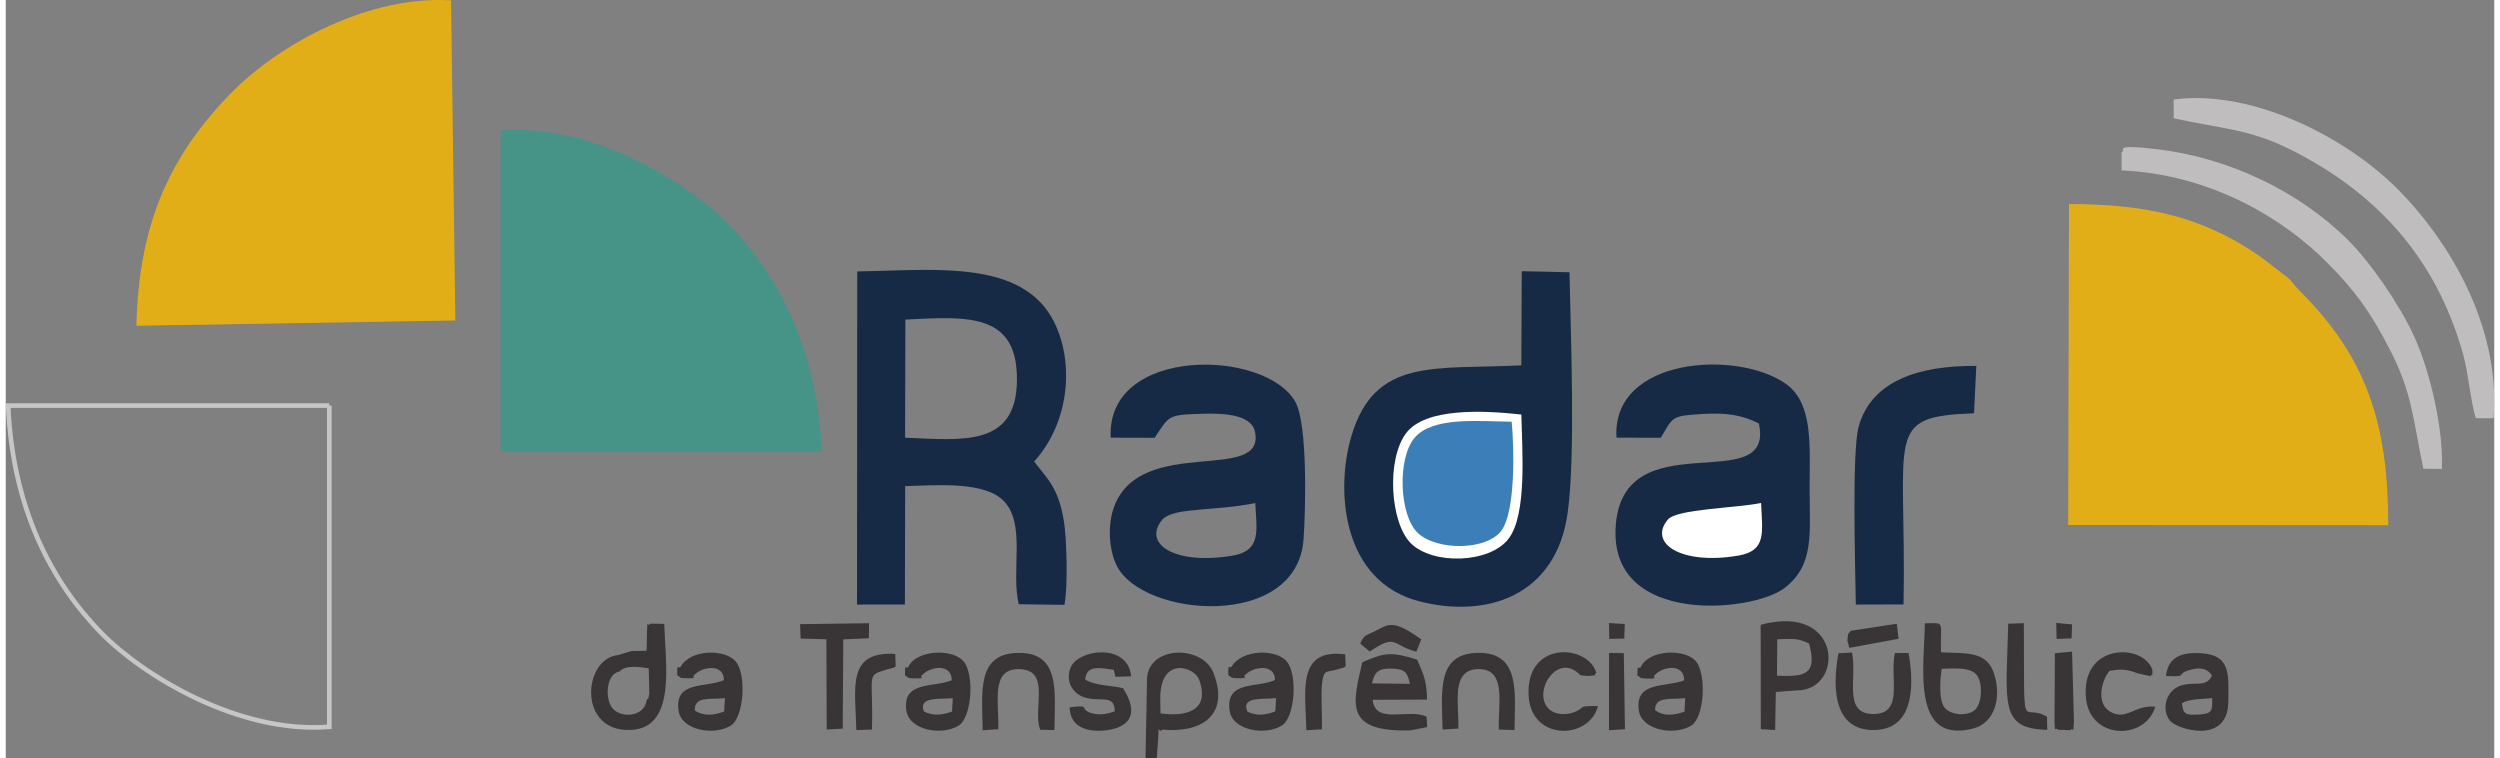
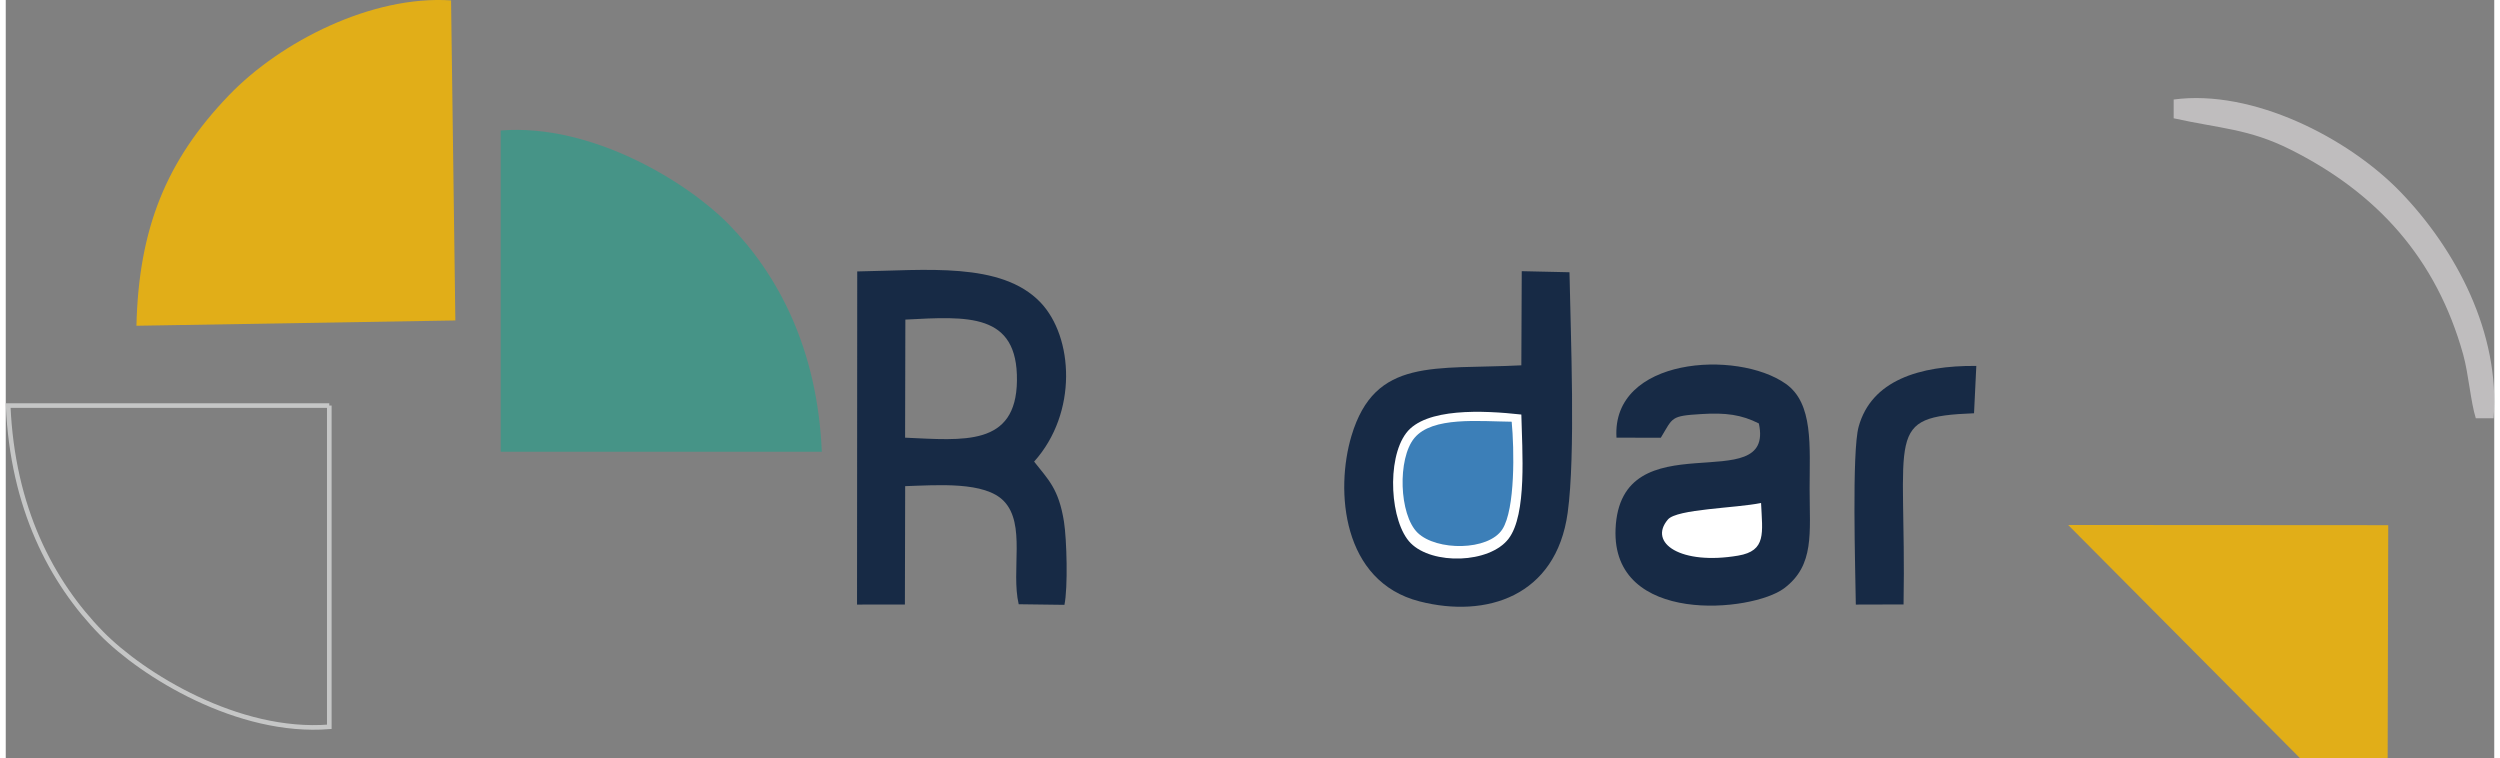
<svg xmlns="http://www.w3.org/2000/svg" xml:space="preserve" width="300px" height="91px" version="1.1" shape-rendering="geometricPrecision" text-rendering="geometricPrecision" image-rendering="optimizeQuality" fill-rule="evenodd" clip-rule="evenodd" viewBox="0 0 371.11 113.09">
  <rect x="0" y="0" width="371.11" height="113.09" fill="#808080" stroke="none" />
  <g id="Layer_x0020_1">
-     <path fill="#E1AE18" d="M307.57 78.29l47.73 0.03c0,-15.01 -3.15,-24.92 -13.12,-34.86 -1.41,-1.4 -1.05,-1.53 -2.78,-2.76 -1.25,-0.9 -2.05,-1.64 -3.43,-2.6 -8.64,-6 -17.36,-7.67 -28.28,-7.67l-0.12 47.86z" />
+     <path fill="#E1AE18" d="M307.57 78.29l47.73 0.03l-0.12 47.86z" />
    <path fill="#469487" d="M73.81 67.37l47.89 0c-0.65,-15.22 -6.42,-26.31 -13.92,-33.96 -6.08,-6.2 -20.36,-15.04 -33.97,-13.95l0 47.91z" />
    <path fill="none" stroke="#C5C6C6" stroke-width="0.69" stroke-miterlimit="22.926" d="M48.25 60.48l-47.89 0c0.65,15.21 6.42,26.3 13.92,33.95 6.08,6.21 20.36,15.05 33.97,13.96l0 -47.91z" />
    <path fill="#E1AE18" d="M19.49 48.58l47.56 -0.79 -0.64 -47.73c-11.75,-0.79 -25.37,6.09 -33.11,14.13 -9.39,9.75 -13.47,19.93 -13.81,34.39z" />
    <path fill="#172A45" d="M126.95 90.16l7.14 -0.01 0.04 -17.65c4.86,-0.16 11.87,-0.72 14.71,2.22 3.33,3.45 1.05,10.34 2.22,15.39l6.82 0.09c0.54,-2.57 0.35,-9.78 -0.07,-12.42 -0.79,-4.93 -2.37,-6.28 -4.45,-8.94 6.53,-7.27 5.87,-18.58 0.95,-23.74 -5.85,-6.12 -17.15,-4.78 -27.33,-4.62l-0.03 49.68zm7.17 -24.89c8.73,0.39 16.56,1.33 16.68,-8.5 0.13,-10.16 -7.36,-9.59 -16.64,-9.11l-0.04 17.61z" />
    <path fill="#172A45" d="M226.02 54.48c-12.93,0.67 -21.81,-1.25 -25.33,10.51 -2.44,8.14 -1.42,21.75 10.17,24.7 9.89,2.53 20.34,-0.71 22.07,-13.22 1.19,-8.65 0.45,-26.35 0.27,-35.87l-7.12 -0.16 -0.06 14.04z" />
    <path fill="#172A45" d="M240.21 65.27l6.61 0.01c1.84,-3.04 1.42,-3.25 6.02,-3.53 3.68,-0.23 6.01,0.09 8.6,1.4 2.49,11.42 -20.68,-0.84 -21.37,15.75 -0.59,14.41 20.35,12.41 25.13,8.84 4.58,-3.43 3.81,-8.24 3.81,-14.87 0,-6.31 0.59,-12.71 -3.55,-15.63 -7.26,-5.13 -26,-3.95 -25.25,8.03z" />
-     <path fill="#172A45" d="M164.78 65.27l6.55 0.02c2.21,-3.24 1.81,-3.45 7.03,-3.58 2.8,-0.08 7.42,-0.06 7.95,2.73 1.49,7.73 -16.89,0.43 -20.98,11.01 -1.06,2.76 -0.84,6.64 0.41,9.02 3.98,7.62 26.81,9.49 27.8,-4.03 0.33,-4.51 0.61,-17.22 -1.21,-20.49 -4.43,-7.95 -28.24,-8.4 -27.55,5.32zm21.56 9.75c-3.57,0.72 -6.1,0.73 -9.79,1.13 -1.35,0.15 -3.34,0.46 -4.1,1.38 -2.91,3.53 1.75,6.76 10.41,5.35 4.41,-0.72 3.7,-3.66 3.48,-7.86z" />
    <path fill="white" d="M226.02 61.82c-5.7,-0.63 -14.3,-1.03 -17.17,2.76 -2.98,3.93 -2.39,13.32 0.66,16.41 3.26,3.29 11.75,3.05 14.59,-0.63 2.8,-3.63 2.03,-13.21 1.92,-18.54z" />
    <path fill="#172A45" d="M275.9 90.16l7.12 -0.02c0.45,-25.69 -3.06,-27.98 10.51,-28.51l0.34 -7.06c-8.52,-0.08 -15.65,2.18 -17.55,9.07 -1.03,3.73 -0.49,21.33 -0.42,26.52z" />
-     <path fill="#BFBDBE" d="M315.53 22.74l0.01 2.67c13.43,0.61 24.3,7.29 30.79,13.9 4.02,4.08 6.2,6.99 9.25,12.9 3.3,6.38 3.42,10.41 4.96,17.69l2.75 0.04c0.28,-6.22 -1.88,-14.87 -4.14,-19.81 -2.16,-4.7 -6.46,-10.96 -9.83,-14.32 -7.31,-7.28 -17.89,-12.35 -28.69,-13.58 -6.54,-0.75 -4.33,0.07 -5.1,0.51z" />
    <path fill="#BFBDBE" d="M323.3 17.64c6.93,1.54 11.19,1.55 17.39,4.65 12.99,6.5 21.79,16.27 25.79,30.59 0.8,2.89 1.12,7.11 1.88,9.5l2.65 0c1,-12.67 -5.58,-25.18 -13.94,-33.81 -7.76,-8 -21.97,-15.31 -33.77,-13.73l0 2.8z" />
    <path fill="#3C7FB8" d="M224.58 62.89c-4.85,-0.05 -11.81,-0.81 -14.5,2.42 -2.56,3.06 -2.29,11.45 0.47,14.14 2.81,2.73 10.56,2.72 12.64,-0.52 1.93,-3.01 1.78,-11.98 1.39,-16.04z" />
    <path fill="white" d="M261.77 75.01c-3.81,0.78 -12.55,0.89 -13.89,2.46 -3,3.52 1.95,6.84 10.47,5.39 4.25,-0.72 3.62,-3.38 3.42,-7.85z" />
-     <path fill="#393536" d="M288.71 99.74c1.71,-0.04 4.3,-0.33 5.26,0.97 0.92,1.25 0.71,4.21 -0.27,5.13 -1.16,1.09 -3.94,0.81 -4.7,-0.52 -0.73,-1.27 -0.54,-4.03 -0.29,-5.58zm-49.58 -4.46l2.24 -0.05 0.08 -2.17 -2.36 -0.15 0.04 2.37zm36.03 -1.21c-0.64,0.81 -0.33,0.16 -0.52,1.46l0.29 1.09 7.35 -1.36 -0.27 -2.24 -6.85 1.05zm-73.17 1.9l1.42 1.2c4.06,-2.79 3.4,-0.86 6.95,0.01l0.74 -1.83c-4.32,-3.09 -4.89,-2.24 -6.99,-1.18 -1.17,0.59 -1.56,0.46 -2.12,1.8zm104.06 12.86l1.85 0.06c0.48,-0.65 0.39,1.01 0.53,-1.23l-0.28 -10.48 -2.56 0.23 -0.06 10.25c0.12,1.97 -0.02,0.58 0.52,1.17zm-0.21 -13.55l2.24 -0.08 0.07 -2.08 -2.36 -0.23 0.05 2.39zm-66.75 13.62l2.38 -0.15 -0.17 -11.35 -2.2 -0.03 -0.01 11.53zm-42.8 -0.14c0.05,-1.78 -0.2,-5.83 0.06,-7.27 0.32,-1.69 0.61,-1.18 2.17,-1.65 1.71,-0.53 1.26,0.02 1.23,-2.26 -7.28,-0.93 -5.91,5.52 -5.79,11.32l2.33 -0.14zm-67.11 0.04c0.21,-8.45 -0.96,-7.99 2.2,-8.95 1.76,-0.54 1.29,0.11 1.27,-2.33 -7.33,-0.46 -5.93,5.18 -5.8,11.36l2.33 -0.08zm169.45 -15.79c-0.29,11.9 -1.41,15.67 5.82,15.83l-0.04 -1.95c-3.88,-2.31 -3.36,3.83 -3.45,-13.96l-2.33 0.08zm-63.81 7.68c0.33,0.03 0.96,0.15 1.28,0.11 1.52,-0.18 0.5,0.11 1.1,-0.46 -1.24,-4.32 -10.61,-4.86 -10.09,3.47 0.42,6.74 9.05,6.53 10.33,1.49 -3.31,-0.04 -1.62,0.16 -3.56,0.91 -0.97,0.38 -2.31,0.41 -3.2,-0.09 -3.6,-2 0.51,-9.29 4.14,-5.43zm83.11 -0.28l1.89 0.43c0.6,-0.64 0.22,0.11 0.32,-0.87 -1.14,-4.04 -10.76,-4.22 -9.91,4.19 0.62,6.16 8.81,6.31 10.33,1.23 -3.16,-0.32 -4.35,2.25 -6.85,0.66 -2,-1.28 -1.15,-4.63 0.01,-6 1.86,-0.35 2.78,-0.18 4.21,0.36zm-193.11 8.25l0.08 -13.31 3.82 -0.17 0.02 -2.24 -10.28 0.14 0.08 2.15 3.84 0.11 0.05 13.45 2.39 -0.13zm91.81 -0.01c0.13,-3.69 -1.27,-9.06 3.26,-8.86 3.9,0.17 2.66,5.2 2.77,9.01l2.34 0.07c0.07,-5.63 0.9,-11.61 -5.47,-11.51 -6.15,0.1 -5.39,5.69 -5.26,11.43l2.36 -0.14zm-68.61 0.09c0.12,-3.99 -1.22,-9.09 3.18,-8.95 4.77,0.14 1.85,6.1 3.08,9.04l2.11 0.04c0.07,-5.8 0.91,-11.69 -5.55,-11.5 -6.07,0.17 -5.24,5.82 -5.15,11.54l2.33 -0.17zm125.29 -11.33c-1,5.49 -0.58,11.47 5.23,11.46 5.79,-0.02 6.18,-6.01 5.23,-11.48l-2.04 -0.02c-0.82,3.77 1.4,9.09 -3.19,9.11 -4.59,0.01 -2.43,-5.26 -3.2,-9.16l-2.03 0.09zm-106.68 5.22c-1.75,-0.43 -4.12,-0.35 -5.63,-1.27 0.08,-2.27 2.3,-1.74 4.24,-1.47l0.26 1.05 2.34 -0.09c-0.55,-5.08 -7.92,-3.99 -9.01,-1.35 -0.9,2.19 0.39,3.91 1.88,4.44 2.44,0.87 4.66,-0.54 4.68,2.13 -0.89,0.36 -2.36,0.68 -3.6,0.24 -1.84,-0.66 0.19,-1.24 -3.13,-0.83 0.1,4.06 4.77,3.72 6.65,3.19 4.57,-1.29 1.61,-5.5 1.32,-6.04zm162.42 1.48c0.02,1.81 0.05,2.32 -1.87,2.44 -2.09,0.13 -2.47,-0.02 -2.65,-1.68 1.12,-0.67 2.83,-0.58 4.52,-0.76zm-6.91 -3.3c3.47,0.19 1.39,-0.3 3.58,-0.91 1.62,-0.44 2.58,-0.19 3.29,0.81 -0.86,2.14 -3.19,0.56 -5.36,1.87 -1.45,0.88 -2.19,3.19 -0.92,4.88 0.94,1.24 8.71,3.78 8.72,-2.89 0.01,-3.81 0.44,-6.82 -3.88,-7.14 -3.15,-0.24 -5.07,0.56 -5.43,3.38zm-136.98 5.31c-0.93,-2.28 2.12,-1.79 4.28,-2l-0.11 1.97c-1.3,0.51 -2.74,0.75 -4.17,0.03zm-2.34 -6.72c-0.35,0.44 -0.56,-0.71 -0.49,1.31 0.5,0.25 0.2,0.41 1.29,0.43 1.96,0.02 0.73,-0.15 1.22,-0.49 1.18,-1.24 4.45,-1.75 4.44,0.76 -2.71,1.24 -7.44,0.02 -6.76,4.61 0.42,2.88 5.28,3.75 7.79,2.18 1.95,-1.21 2.38,-7.53 0.75,-9.53 -1.61,-1.96 -6.72,-1.83 -8.24,0.73zm-80.07 6.55c-0.03,-2.15 2.1,-1.6 4.5,-1.83l-0.11 1.98c-1.36,0.52 -2.96,0.8 -4.39,-0.15zm-2.11 -6.52c-0.36,0.45 -0.54,-0.71 -0.5,1.28 0.51,0.26 0.2,0.42 1.29,0.44 1.99,0.03 0.75,-0.16 1.24,-0.48 1.16,-1.26 4.43,-1.79 4.43,0.76 -2.73,1.19 -7.44,0.04 -6.76,4.58 0.42,2.87 5.24,3.77 7.78,2.2 1.95,-1.2 2.4,-7.56 0.75,-9.55 -1.6,-1.93 -6.76,-1.85 -8.23,0.77zm145.32 6.48c-0.03,-2.08 2.19,-1.57 4.5,-1.78l-0.11 2c-1.39,0.48 -3.02,0.79 -4.39,-0.22zm-2.12 -6.43c-0.36,0.42 -0.5,-0.64 -0.53,1.23 0.53,0.29 0.21,0.45 1.29,0.48 2.11,0.07 0.84,-0.19 1.3,-0.49 1.1,-1.3 4.41,-1.87 4.4,0.76 -2.73,1.07 -7.44,0.09 -6.75,4.53 0.44,2.87 5.18,3.78 7.77,2.24 2.04,-1.21 2.32,-7.69 0.75,-9.6 -1.61,-1.95 -7.09,-1.76 -8.23,0.85zm-106.92 6.61c-0.83,-2.24 2.22,-1.77 4.31,-1.97l-0.11 1.99c-1.34,0.49 -2.77,0.74 -4.2,-0.02zm-2.31 -6.64c-0.38,0.46 -0.53,-0.75 -0.51,1.26 0.52,0.27 0.21,0.43 1.29,0.46 2.04,0.04 0.77,-0.17 1.26,-0.49 1.15,-1.28 4.42,-1.82 4.43,0.77 -2.74,1.11 -7.45,0.07 -6.77,4.55 0.44,2.87 5.22,3.77 7.78,2.22 1.97,-1.19 2.41,-7.61 0.76,-9.58 -1.67,-2 -7.13,-1.71 -8.24,0.81zm37.56 4.74c-0.02,-6.36 5.06,-4.81 5.79,-2.84 1.7,4.61 -1.9,5.59 -5.76,5.03l-0.02 -1.42 -0.01 -0.77zm-1.97 -3.03l-0.22 11.92 1.67 0.01 0.22 -3.11c0.13,-2.44 -0.11,-0.48 0.63,-1.17 5.94,0.53 10.01,-2.21 7.62,-8.43 -1.62,-4.23 -9.64,-4.15 -9.92,0.78zm33.55 0.75c0.38,-1.64 0.87,-2.27 2.98,-2.2 2,0.06 2.29,0.59 2.67,2.27l-5.65 -0.07zm-1.45 -3.15c-1.42,6.18 -2.77,10.44 7.19,10.16l2.48 -0.49 -0.07 -1.54c-2.58,-1.32 -7.68,1.27 -8.05,-2.53l8.1 -0.03c0.01,-3.02 -0.79,-4.33 -1.47,-5.96 -3.85,-1.21 -4.85,-1.06 -8.18,0.39zm61.89 -3.43c2.45,-0.07 2.93,-0.19 4.74,0.63 1.25,4.68 -0.58,4.96 -4.79,4.81l0.05 -5.44zm-0.32 13.54l0.1 -5.68 3.31 -0.24c6.87,-0.12 6.68,-13.06 -5.57,-9.78l0.02 15.57 2.14 0.13zm-172.33 -8.72c0.79,-0.99 2.94,-0.72 4.35,-0.47l0.09 3.74c-0.25,1.36 -0.17,0.54 -0.39,0.94 -0.26,2.46 -3.6,2.83 -5,1.38 -1.32,-1.36 -1.1,-5.3 0.95,-5.59zm4.61 -7.15c-0.56,0.59 -0.42,-0.79 -0.52,1.15l-0.06 2.89c-0.8,0.05 -1.57,0.01 -2.28,0.06l-1.91 0.58c-5.36,0.47 -6.14,11.61 1.91,11.17 6.72,-0.36 5.09,-9.89 4.91,-15.81l-2.05 -0.04zm190.05 -0.05c-0.12,6.53 -2.06,18.08 7.21,15.69 3.12,-0.8 4.28,-4.45 3.12,-8.13 -1.09,-3.43 -3.96,-3.04 -7.93,-3.23 -0.14,-4.74 0.76,-4.37 -2.4,-4.33z" />
  </g>
</svg>